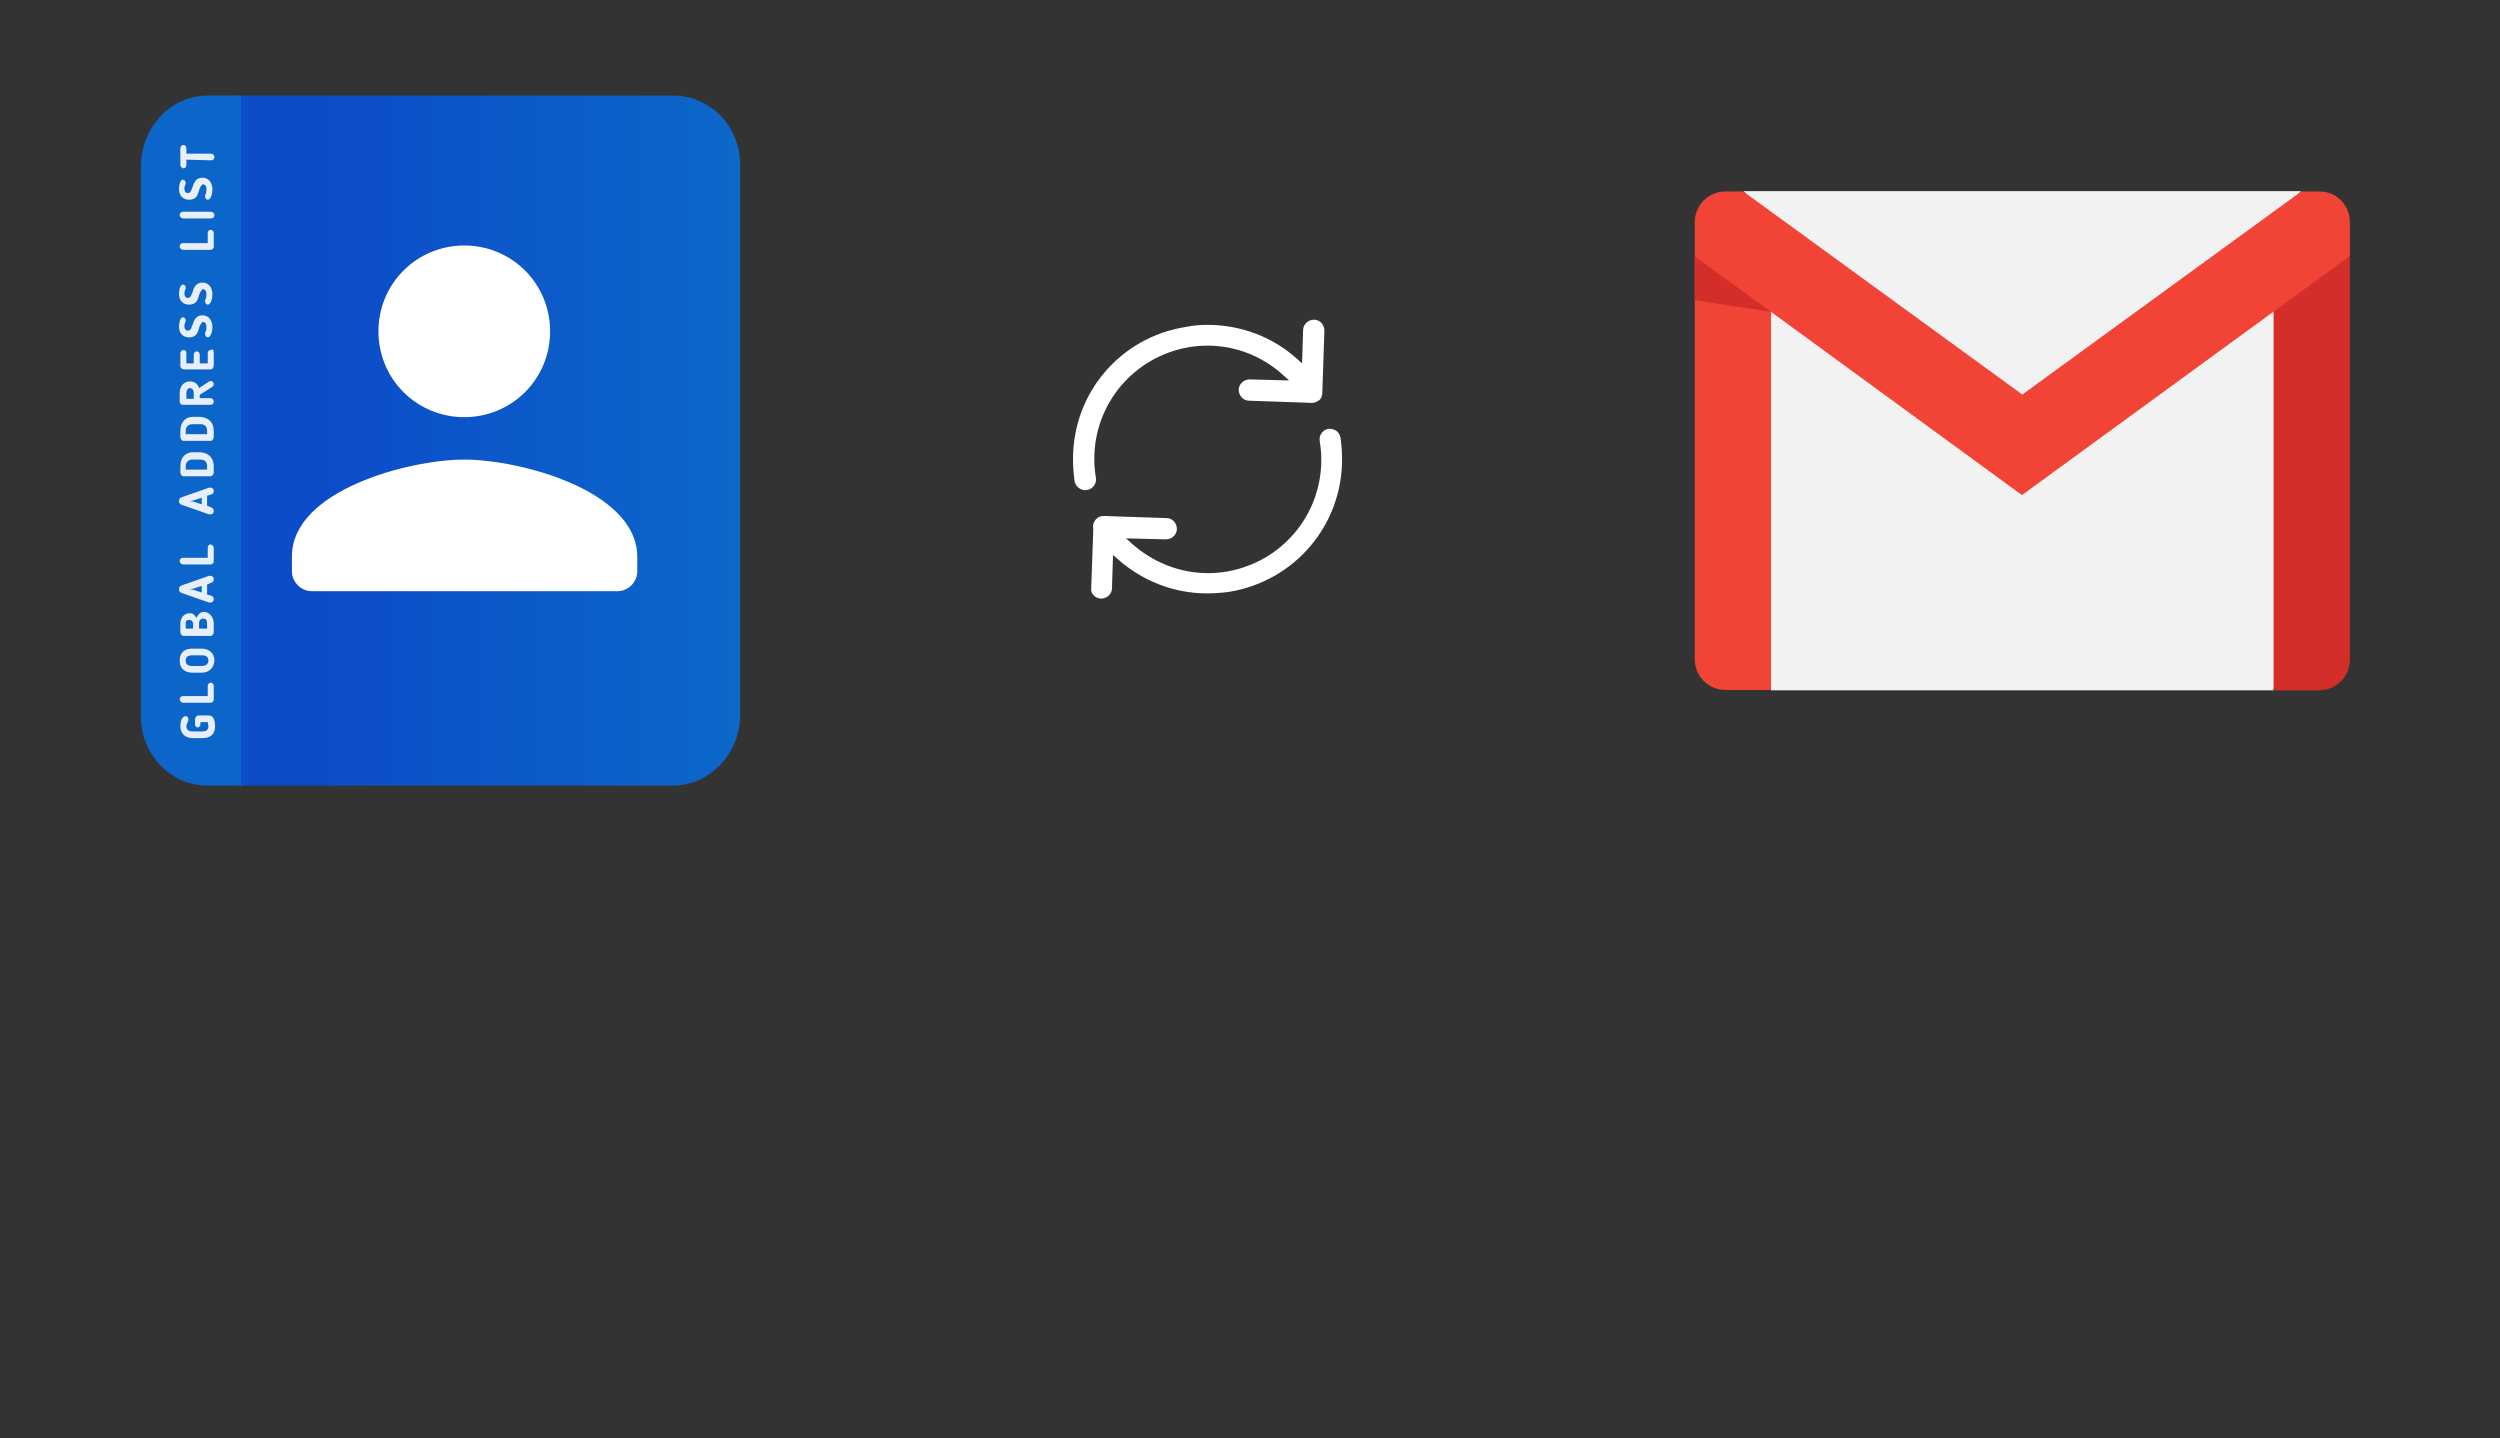
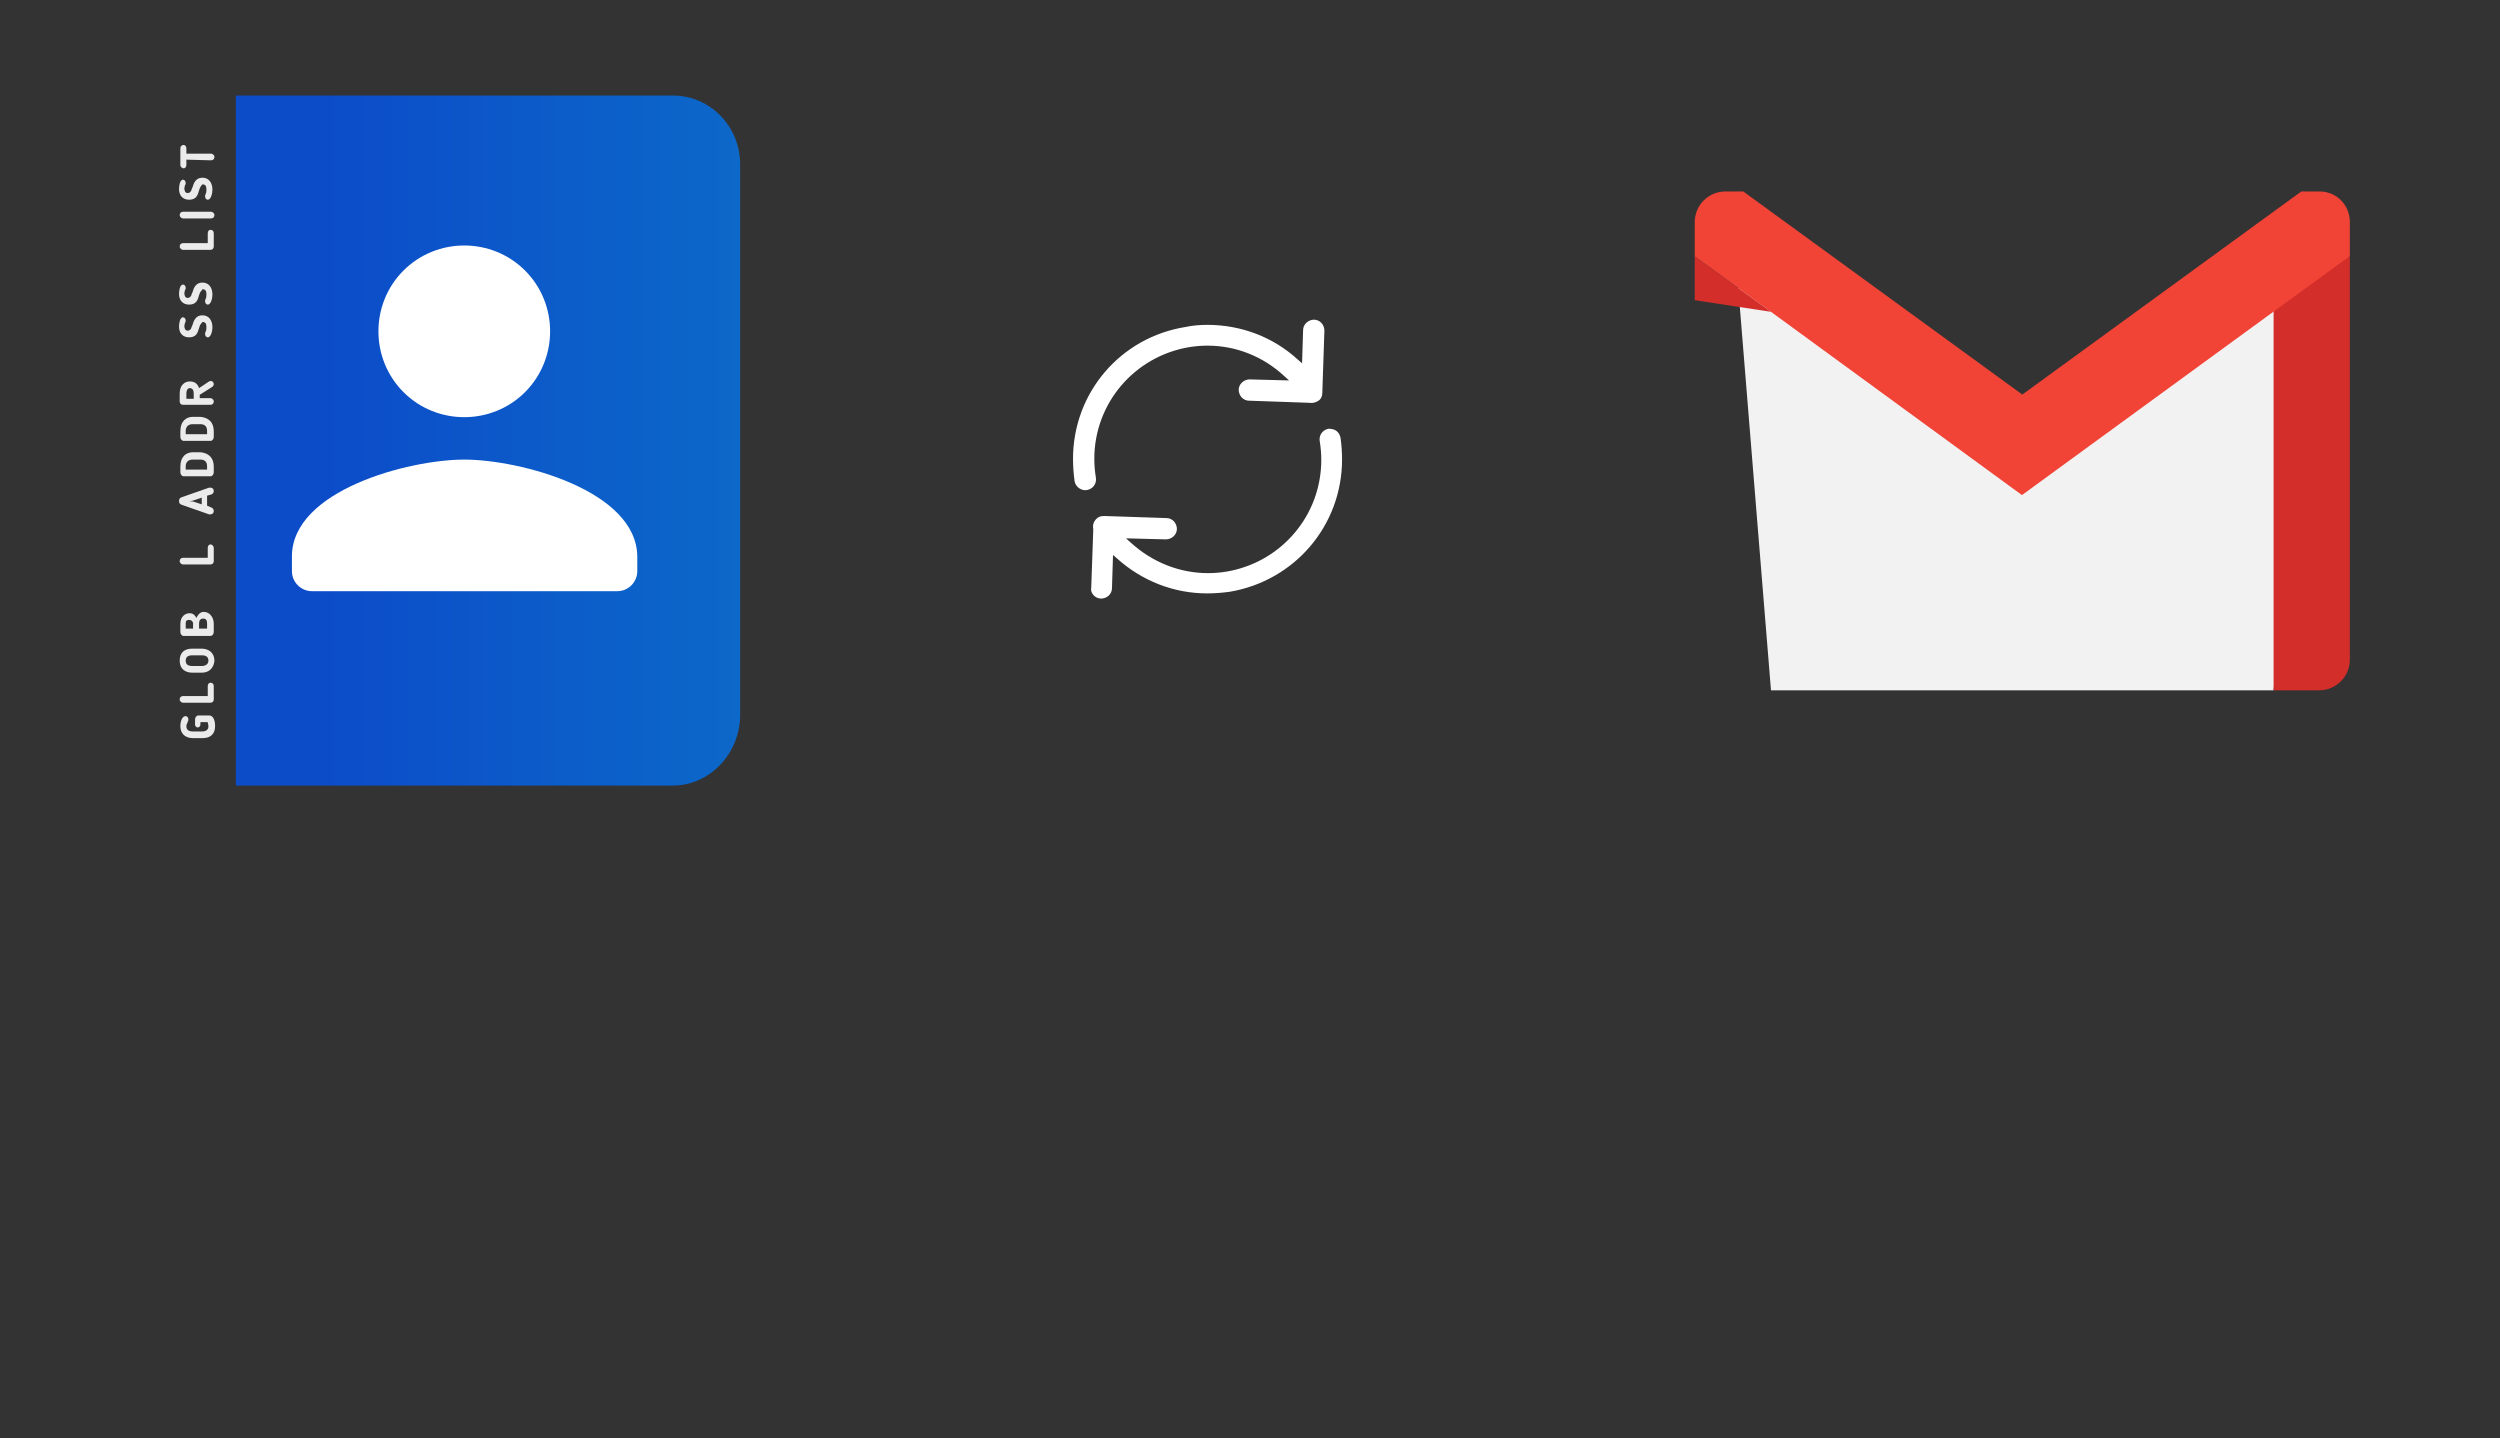
<svg xmlns="http://www.w3.org/2000/svg" x="0" y="0" width="471" height="271" xml="http://www.w3.org/XML/1998/namespace" version="1.1">
  <rect width="100%" height="100%" fill="#333333" stroke="none" />
  <svg x="298" y="0" width="166" height="166" viewBox="0, 0, 249.8, 257.7" xml:space="preserve" id="Layer_1" enable-background="new 0 0 249.8 257.7" version="1.1">
    <g>
      <g>
        <polygon points="210.6,79 198.4,201.9 51.4,201.9 41.6,81.4 124.9,128" style="fill:#F2F2F2;" />
-         <polygon points="206.5,55.9 124.9,132.5 43.3,55.9 124.9,55.9" style="fill:#F2F2F2;" />
      </g>
-       <path d="M51.4 91.2 L51.4 201.8 L38.1 201.8 C33.1 201.8 29.1 197.8 29.1 192.8 L29.1 75 L43.7 75.4 L51.4 91.2 z" style="fill:#F14336;" />
      <path d="M220.7 75 L220.7 192.9 C220.7 197.9 216.7 201.9 211.7 201.9 L198.4 201.9 L198.4 91.2 L205.8 73.8 L220.7 75 z" style="fill:#D32E2A;" />
      <path d="M220.7 64.9 L220.7 74.9 L198.3 91.2 L124.8 144.8 L51.4 91.2 L29.1 75 L29.1 65 C29.1 60 33.1 56 38.1 56 L43.3 56 L124.9 115.4 L206.5 56 L211.7 56 C216.7 55.9 220.7 59.9 220.7 64.9 z" style="fill:#F14336;" />
      <polygon points="51.4,91.2 29.1,87.8 29.1,75" style="fill:#D32E2A;" />
    </g>
  </svg>
  <svg x="166" y="25" width="123" height="123" viewBox="0, 0, 68, 125.7" xml:space="preserve" id="Layer_1#1" enable-background="new 0 0 68 125.7" version="1.1">
    <style type="text/css">
	.st0{fill:#4885ED;}
	.st1{fill:#E5E5E5;}
	.st2{fill:#FFFFFF;}
	.st3{fill:#594165;}
	.st4{fill:#FBBB00;}
	.st5{fill:#518EF8;}
	.st6{fill:#28B446;}
	.st7{fill:#F14336;}
	.st8{fill:#FFA000;}
	.st9{fill:#FFCA28;}
	.st10{fill:#F7F7F7;}
	.st11{fill-rule:evenodd;clip-rule:evenodd;}
	.st12{fill-rule:evenodd;clip-rule:evenodd;fill:#3FBDCF;}
	.st13{fill-rule:evenodd;clip-rule:evenodd;fill:#FFFFFF;}
	.st14{opacity:0.9;fill:#FFFFFF;}
	.st15{fill:#F7F7F7;stroke:#594165;stroke-width:4;stroke-miterlimit:10;}
	.st16{fill:#E0412F;}
	.st17{fill-rule:evenodd;clip-rule:evenodd;fill:#606161;}
	.st18{fill:none;stroke:#58ABF4;stroke-width:0.25;stroke-miterlimit:10;}
	.st19{fill:#036EB1;}
	.st20{fill:#A4C639;}
	.st21{fill:none;stroke:#E0412F;stroke-miterlimit:10;}
	.st22{fill:#046DB2;}
	.st23{fill-rule:evenodd;clip-rule:evenodd;fill:#528FF5;}
	.st24{fill-rule:evenodd;clip-rule:evenodd;fill:#417BE6;}
	.st25{fill-rule:evenodd;clip-rule:evenodd;fill:#4881E8;}
	.st26{fill-rule:evenodd;clip-rule:evenodd;fill:#FBC013;}
	.st27{fill:#DF871E;}
	.st28{fill:#B6B6B6;}
	.st29{fill:#8C5BA4;}
	.st30{fill:#8DC652;}
	.st31{fill:#497FC1;}
	.st32{fill:#919191;}
	.st33{fill-rule:evenodd;clip-rule:evenodd;fill:#8E8E8E;}
	.st34{fill:#8E8E8E;}
	.st35{fill:#EB3D01;}
	.st36{fill:#F57F20;}
	.st37{fill:#ED7E01;}
	.st38{fill-rule:evenodd;clip-rule:evenodd;fill:#046DB2;}
	.st39{fill:#E0E2E2;}
	.st40{fill:#47D86F;}
	.st41{fill:#4FC9F8;}
	.st42{fill:#FF9327;}
	.st43{fill:#C9C8C4;}
	.st44{fill:#9A9A9A;}
	.st45{fill:#F2F2F2;}
	.st46{fill:#D32E2A;}
	.st47{fill:#A3C53A;}
	.st48{fill:#D6D8D7;}
	.st49{fill:#3A5BBC;}
	.st50{fill:url(#White_sync_43_);}
	.st51{fill:url(#White_sync_44_);}
	.st52{fill:url(#White_sync_45_);}
	.st53{fill:url(#White_sync_46_);}
	.st54{fill:#FFE168;}
	.st55{fill:#006699;}
	.st56{fill:#F4AE01;}
	.st57{fill:#DD191F;}
	.st58{fill:#323232;}
	.st59{fill:#CDCCCA;}
	.st60{fill:#5199F0;}
	.st61{fill:#791BCC;}
	.st62{fill:#C71D2E;}
	.st63{fill:#32DAC4;}
	.st64{fill:#3C5A99;}
	.st65{fill:#FCB714;}
	.st66{fill:#F06415;}
	.st67{fill:#BDCF31;}
	.st68{fill:#00A1E0;}
	.st69{fill:#00A1E3;}
	.st70{fill:#7AAD3E;}
	.st71{fill:#A50034;}
	.st72{fill:#6B6B6B;}
	.st73{fill:#005DAA;}
	.st74{fill:#EB0028;}
	.st75{fill:#888B8D;}
	.st76{fill:#0C4DA2;}
	.st77{fill:#00BFFF;}
	.st78{fill-rule:evenodd;clip-rule:evenodd;fill:#E81123;}
	.st79{fill:#FF6700;}
	.st80{fill:#00BFFE;}
	.st81{fill:#C4C4C4;}
	.st82{fill:url(#White_sync_47_);}
	.st83{fill:url(#White_sync_48_);}
	.st84{fill:url(#White_sync_49_);}
	.st85{fill:url(#White_sync_50_);}
	.st86{fill:#E5E5E5;stroke:#8E8E8E;stroke-width:2;stroke-miterlimit:10;}
	.st87{fill-rule:evenodd;clip-rule:evenodd;fill:#594165;}
	.st88{fill-rule:evenodd;clip-rule:evenodd;fill:#D4D4D4;}
	.st89{fill-rule:evenodd;clip-rule:evenodd;fill:#3669D6;}
	.st90{fill-rule:evenodd;clip-rule:evenodd;fill:#3A81F4;}
	.st91{fill-rule:evenodd;clip-rule:evenodd;fill:#FAFAFA;}
	.st92{fill-rule:evenodd;clip-rule:evenodd;fill:#E0E0E0;}
	.st93{fill:url(#White_sync_59_);}
	.st94{opacity:0.2;fill:#56C7DA;enable-background:new    ;}
	.st95{fill:url(#White_sync_60_);}
	.st96{fill:url(#White_sync_61_);}
	.st97{fill:url(#White_sync_62_);}
	.st98{fill:url(#White_sync_63_);}
	.st99{fill:url(#White_sync_64_);}
	.st100{fill:#FCFCFC;enable-background:new    ;}
	.st101{enable-background:new    ;}
	.st102{fill:#5A5A5A;}
	.st103{fill:#D8D8D8;enable-background:new    ;}
	.st104{fill:#E9574E;}
	.st105{fill:none;stroke:#D8D8D8;stroke-width:0.75;stroke-miterlimit:10;enable-background:new    ;}
	.st106{fill:#E9574E;stroke:#E9574E;stroke-width:0.75;stroke-miterlimit:10;enable-background:new    ;}
	.st107{fill:#E0E0E0;}
	.st108{fill:#537ABD;}
	.st109{fill:#2EB672;}
	.st110{fill:#FED14B;}
	.st111{fill:#28CD7E;}
	.st112{fill:#CECECE;}
	.st113{fill-rule:evenodd;clip-rule:evenodd;fill:#FF9D17;}
	.st114{fill:#FFFFFF;stroke:#FFFFFF;stroke-miterlimit:10;}
	.st115{fill:#249FBD;}
	.st116{fill:#D62C5D;}
	.st117{fill:#FFB62B;}
	.st118{fill:#2F63AD;}
	.st119{fill:#4C368B;}
	.st120{fill:none;stroke:#4885ED;stroke-width:7.8;stroke-miterlimit:10;}
	.st121{fill:none;stroke:#FFFFFF;stroke-width:7.8;stroke-miterlimit:10;}
	.st122{fill:#594165;stroke:#FFFFFF;stroke-width:0.5;stroke-miterlimit:10;}
	.st123{fill-rule:evenodd;clip-rule:evenodd;fill:#2F63AD;}
	.st124{fill:none;stroke:#594165;stroke-width:4;stroke-linecap:round;stroke-miterlimit:10;}
	.st125{fill:none;stroke:#594165;stroke-width:4;stroke-linecap:round;stroke-miterlimit:10;stroke-dasharray:4.843,11.624;}
	.st126{fill:none;stroke:#594165;stroke-width:4;stroke-linecap:round;stroke-miterlimit:10;stroke-dasharray:4.825,11.58;}
	.st127{fill:#D8D8D8;}
	.st128{fill:#EDEDED;}
	.st129{fill:url(#White_sync_65_);}
	.st130{fill:url(#White_sync_66_);}
	.st131{fill:url(#White_sync_67_);}
	.st132{fill:url(#White_sync_68_);}
	.st133{fill:url(#White_sync_69_);}
	.st134{fill:url(#White_sync_70_);}
	.st135{fill:url(#White_sync_71_);}
	.st136{fill:url(#White_sync_72_);}
	.st137{fill:url(#White_sync_73_);}
	.st138{fill:url(#White_sync_74_);}
	.st139{fill:url(#White_sync_75_);}
	.st140{fill:url(#White_sync_76_);}
	.st141{fill:#F6961C;}
	.st142{fill-rule:evenodd;clip-rule:evenodd;fill:#4885ED;}
	.st143{opacity:0.5;}
	.st144{fill-rule:evenodd;clip-rule:evenodd;fill:#FFB62B;}
	.st145{fill:url(#White_sync_77_);}
	.st146{fill:url(#White_sync_78_);}
	.st147{fill:url(#White_sync_79_);}
	.st148{fill:url(#White_sync_80_);}
	.st149{fill:url(#White_sync_81_);}
	.st150{fill:url(#White_sync_82_);}
	.st151{fill:url(#White_sync_83_);}
	.st152{fill:url(#White_sync_84_);}
	.st153{fill:url(#White_sync_85_);}
	.st154{fill:url(#White_sync_86_);}
	.st155{fill:url(#White_sync_87_);}
	.st156{fill:url(#White_sync_88_);}
</style>
    <g>
      <path d="M56.1 50 L56.1 50 L56.5 38.1 C56.5 37.6 56.3 37 55.9 36.6 C55.5 36.2 55 36 54.5 36 C53.4 36 52.4 36.9 52.4 38 L52.2 44.4 L51.4 43.7 C46.6 39.3 40.4 37 34 37 C34 37 34 37 34 37 C32.6 37 31.2 37.1 29.8 37.4 C17.2 39.4 8.1 50.1 8.1 62.8 C8.1 64.2 8.2 65.6 8.4 67.1 C8.6 68.2 9.7 69 10.8 68.8 C11.9 68.6 12.7 67.6 12.5 66.4 C12.3 65.2 12.2 64 12.2 62.8 C12.2 52.1 19.9 43.1 30.4 41.3 C31.6 41.1 32.8 41 34 41 C34 41 34 41 34 41 C39.5 41 44.7 43.1 48.7 46.8 L49.7 47.7 L42.1 47.5 C41 47.5 40 48.4 40 49.5 C40 50 40.2 50.6 40.6 51 C41 51.4 41.5 51.6 42 51.6 L53.5 52 C54.1 52.1 54.7 52 55.2 51.7 C55.8 51.4 56.1 50.8 56.1 50 z" class="st2" style="fill:white;" />
      <path d="M12.1 89.1 C12.5 89.5 13 89.7 13.5 89.7 C14 89.7 14.6 89.5 15 89.1 C15.4 88.7 15.6 88.2 15.6 87.7 L15.8 81.3 L16.6 82 C21.4 86.3 27.5 88.7 33.9 88.7 C35.3 88.7 36.7 88.6 38.2 88.4 C50.8 86.3 59.9 75.6 59.9 62.9 C59.9 61.5 59.8 60.1 59.6 58.7 C59.5 58.2 59.2 57.7 58.8 57.4 C58.4 57.1 57.8 57 57.3 57 C56.2 57.2 55.4 58.2 55.6 59.4 C55.8 60.6 55.9 61.8 55.9 63 C55.9 73.7 48.2 82.7 37.7 84.5 C36.5 84.7 35.3 84.8 34.1 84.8 C34.1 84.8 34.1 84.8 34.1 84.8 C28.6 84.8 23.4 82.7 19.3 79 L18.3 78.1 L26 78.3 C27.1 78.3 28.1 77.4 28.1 76.3 C28.1 75.8 27.9 75.2 27.5 74.8 C27.1 74.4 26.6 74.2 26.1 74.2 L14.1 73.8 L14.1 73.8 C14.1 73.8 14.1 73.8 14.1 73.8 C13.6 73.8 13.2 73.9 12.9 74.1 C12.2 74.6 11.8 75.4 12 76.3 L12 76.4 L11.6 87.8 C11.5 88.1 11.7 88.7 12.1 89.1 z" class="st2" style="fill:white;" />
    </g>
  </svg>
  <svg x="0" y="0" width="166" height="166" viewBox="0, 0, 131.9, 125.7" xml:space="preserve" id="Layer_1#2" enable-background="new 0 0 131.9 125.7" version="1.1">
    <g>
      <g>
        <linearGradient x1="35.319" y1="63.04" x2="110.8" y2="63.04" gradientUnits="userSpaceOnUse" gradientTransform="matrix(1, 0, 0, -1, 0, 125.89)" id="GAL_1_">
          <stop offset="17.93%" stop-color="#0C4CC9" />
          <stop offset="100%" stop-color="#0C68C9" />
        </linearGradient>
        <path d="M100.7 114.5 L35.3 114.5 L35.3 11.2 L100.7 11.2 C106.3 11.2 110.8 15.8 110.8 21.5 L110.8 104.1 C110.7 109.8 106.2 114.5 100.7 114.5 z" style="fill:url(#GAL_1_);" />
-         <path d="M31.1 11.2 L36.1 11.2 L36.1 114.5 L31.1 114.5 C25.6 114.5 21.1 109.9 21.1 104.2 L21.1 21.6 C21.2 15.9 25.6 11.2 31.1 11.2 z" style="fill:#0C66C9;" />
      </g>
      <path d="M60.4 37.4 C65.4 32.4 73.6 32.4 78.6 37.4 C83.6 42.4 83.6 50.6 78.6 55.6 C73.6 60.6 65.4 60.6 60.4 55.6 C55.4 50.6 55.4 42.4 60.4 37.4 z M69.5 65.7 C61.2 65.7 43.7 70.3 43.7 80.2 L43.7 82.4 C43.7 84.1 45.1 85.4 46.7 85.4 L92.4 85.4 C94.1 85.4 95.4 84 95.4 82.4 L95.4 80.2 C95.3 70.3 77.8 65.7 69.5 65.7 z" style="fill:white;" />
      <g opacity="0.9">
        <path d="M30.2 106.4 C30.8 106.4 31.2 106.2 31.2 105.6 C31.2 105.4 31.1 105.2 31.1 105 L30 105 L30 105.4 C30 105.6 29.8 105.8 29.6 105.8 C29.4 105.8 29.2 105.6 29.2 105.4 L29.2 104.6 C29.2 104.3 29.4 104 29.7 104 L31.3 104 C32 104 32.2 104.9 32.2 105.6 C32.2 106.8 31.5 107.4 30.3 107.4 L28.9 107.4 C27.8 107.4 27 106.8 27 105.6 C27 104.8 27.3 104.1 27.8 104.1 C28 104.1 28.2 104.3 28.2 104.6 C28.2 104.8 28.2 104.8 28.1 104.9 L28.1 105 C28 105.2 27.9 105.4 27.9 105.6 C27.9 106.2 28.3 106.4 28.9 106.4 L30.2 106.4 z" style="fill:white;" />
        <path d="M32 99.6 L32 101.6 C32 101.9 31.8 102.1 31.5 102.1 L27.4 102.1 C27.2 102.1 26.9 101.9 26.9 101.6 C26.9 101.3 27.1 101.1 27.4 101.1 L31.1 101.1 L31.1 99.6 C31.1 99.3 31.3 99.1 31.5 99.1 C31.8 99.1 32 99.3 32 99.6 z" style="fill:white;" />
        <path d="M30.2 97.6 L28.8 97.6 C27.8 97.6 26.9 97.1 26.9 95.8 C26.9 94.5 27.7 94 28.8 94 L30.2 94 C31.2 94 32.1 94.6 32.1 95.8 C32 97 31.2 97.6 30.2 97.6 z M28.8 96.6 L30.2 96.6 C30.8 96.6 31.2 96.3 31.2 95.8 C31.2 95.2 30.8 95 30.2 95 L28.8 95 C28.2 95 27.8 95.2 27.8 95.8 C27.8 96.4 28.2 96.6 28.8 96.6 z" style="fill:white;" />
        <path d="M32 91.5 C32 91.8 31.8 92.1 31.5 92.1 L27.5 92.1 C27.2 92.1 27 91.8 27 91.5 L27 90.3 C27 89.2 27.7 88.7 28.4 88.7 C28.9 88.7 29.2 89 29.4 89.4 C29.6 89 29.9 88.5 30.5 88.5 C31.3 88.5 32 89.2 32 90.3 L32 91.5 z M28.9 90.2 C28.9 90 28.7 89.7 28.3 89.7 C28 89.7 27.8 89.8 27.8 90.2 L27.8 91 L28.9 91 L28.9 90.2 z M29.8 91 L31 91 L31 90.2 C31 89.7 30.8 89.5 30.4 89.5 C30 89.5 29.8 89.8 29.8 90.2 L29.8 91 z" style="fill:white;" />
-         <path d="M31.7 86.1 C31.9 86.2 32 86.4 32 86.6 C32 86.9 31.8 87.1 31.5 87.1 C31.5 87.1 31.4 87.1 31.3 87.1 L27.3 85.7 C27 85.6 26.8 85.5 26.8 85.1 C26.8 84.7 27 84.6 27.3 84.5 L31.3 83.1 C31.3 83.1 31.4 83.1 31.5 83.1 C31.8 83.1 32 83.3 32 83.6 C32 83.8 31.9 84 31.7 84.1 L31 84.4 L31 85.9 L31.7 86.1 z M29 85 C28.8 85.1 28.5 85.1 28.3 85.1 C28.5 85.1 28.8 85.2 29 85.2 L30.2 85.6 L30.2 84.6 L29 85 z" style="fill:white;" />
        <path d="M32 78.9 L32 80.9 C32 81.2 31.8 81.4 31.5 81.4 L27.4 81.4 C27.2 81.4 26.9 81.2 26.9 80.9 C26.9 80.6 27.1 80.4 27.4 80.4 L31.1 80.4 L31.1 78.9 C31.1 78.6 31.3 78.4 31.5 78.4 C31.8 78.4 32 78.7 32 78.9 z" style="fill:white;" />
        <path d="M31.7 72.9 C31.9 73 32 73.2 32 73.4 C32 73.7 31.8 73.9 31.5 73.9 C31.5 73.9 31.4 73.9 31.3 73.9 L27.3 72.5 C27 72.4 26.8 72.3 26.8 71.9 C26.8 71.5 27 71.4 27.3 71.3 L31.3 69.9 C31.3 69.9 31.4 69.9 31.5 69.9 C31.8 69.9 32 70.1 32 70.4 C32 70.6 31.9 70.8 31.7 70.9 L31 71.1 L31 72.6 L31.7 72.9 z M29 71.8 C28.8 71.9 28.5 71.9 28.3 71.9 C28.5 71.9 28.8 72 29 72 L30.2 72.4 L30.2 71.4 L29 71.8 z" style="fill:white;" />
        <path d="M32 66.8 L32 67.6 C32 67.9 31.8 68.2 31.5 68.2 L27.5 68.2 C27.2 68.2 27 67.9 27 67.6 L27 66.8 C27 65.2 27.9 64.6 28.9 64.6 L30 64.6 C31 64.7 32 65.2 32 66.8 z M28.8 65.7 C28.3 65.7 27.8 66 27.8 66.7 L27.8 67.2 L31 67.2 L31 66.7 C31 65.9 30.5 65.7 30 65.7 L28.8 65.7 z" style="fill:white;" />
        <path d="M32 61.5 L32 62.3 C32 62.6 31.8 62.9 31.5 62.9 L27.5 62.9 C27.2 62.9 27 62.6 27 62.3 L27 61.5 C27 59.9 27.9 59.3 28.9 59.3 L30 59.3 C31 59.4 32 59.9 32 61.5 z M28.8 60.4 C28.3 60.4 27.8 60.7 27.8 61.4 L27.8 61.9 L31 61.9 L31 61.4 C31 60.6 30.5 60.4 30 60.4 L28.8 60.4 z" style="fill:white;" />
        <path d="M29.8 55 L31.3 54 C31.7 53.8 32 54.1 32 54.4 C32 54.6 31.9 54.7 31.8 54.8 L29.9 56 L29.9 56.5 L31.5 56.5 C31.7 56.5 32 56.7 32 57 C32 57.3 31.8 57.5 31.5 57.5 L27.4 57.5 C27.1 57.5 26.9 57.3 26.9 57 L26.9 55.8 C26.9 54.5 27.7 54 28.4 54 C29.2 54 29.6 54.4 29.8 55 z M27.9 55.8 L27.9 56.6 L29 56.6 L29 55.8 C29 55.3 28.8 55 28.4 55 C28.2 55 27.9 55.2 27.9 55.8 z" style="fill:white;" />
-         <path d="M32 49.6 L32 51.5 C32 51.8 31.9 52.2 31.5 52.2 L27.5 52.2 C27.3 52.2 27 52 27 51.7 L27 49.8 C27 49.5 27.2 49.3 27.5 49.3 C27.8 49.3 27.9 49.5 27.9 49.8 L27.9 51.3 L29 51.3 L29 50 C29 49.8 29.2 49.5 29.4 49.5 C29.7 49.5 29.9 49.7 29.9 50 L29.9 51.3 L31.1 51.3 L31.1 49.8 C31.1 49.5 31.3 49.3 31.5 49.3 C31.8 49.1 32 49.3 32 49.6 z" style="fill:white;" />
        <path d="M30 45.5 C29.9 45.6 29.9 45.8 29.8 46 C29.6 46.7 29.4 47.4 28.3 47.4 C27.4 47.4 26.8 46.8 26.8 45.8 C26.8 45.4 26.9 44.4 27.4 44.4 C27.6 44.4 27.8 44.6 27.8 44.9 C27.8 45 27.8 45.1 27.7 45.2 C27.7 45.3 27.6 45.5 27.6 45.7 C27.6 46 27.7 46.4 28.1 46.4 C28.4 46.4 28.5 46.2 28.6 46.1 C28.7 45.9 28.7 45.7 28.8 45.6 C29 44.9 29.3 44.1 30.3 44.1 C31.3 44.1 31.8 44.9 31.8 45.9 C31.8 46.4 31.6 47.4 31.1 47.4 C30.9 47.4 30.7 47.2 30.7 46.9 C30.7 46.8 30.7 46.7 30.8 46.5 C30.9 46.3 30.9 46.1 30.9 45.8 C30.9 45.3 30.7 45.1 30.3 45.1 C30.2 45.2 30.1 45.4 30 45.5 z" style="fill:white;" />
        <path d="M30 40.6 C29.9 40.7 29.9 40.9 29.8 41.1 C29.6 41.8 29.4 42.5 28.3 42.5 C27.4 42.5 26.8 41.9 26.8 40.9 C26.8 40.5 26.9 39.5 27.4 39.5 C27.6 39.5 27.8 39.7 27.8 40 C27.8 40.1 27.8 40.2 27.7 40.3 C27.7 40.4 27.6 40.6 27.6 40.8 C27.6 41.1 27.7 41.5 28.1 41.5 C28.4 41.5 28.5 41.3 28.6 41.2 C28.7 41 28.7 40.8 28.8 40.7 C29 40 29.3 39.2 30.3 39.2 C31.3 39.2 31.8 40 31.8 41 C31.8 41.5 31.6 42.5 31.1 42.5 C30.9 42.5 30.7 42.3 30.7 42 C30.7 41.9 30.7 41.8 30.8 41.6 C30.9 41.4 30.9 41.2 30.9 40.9 C30.9 40.4 30.7 40.2 30.3 40.2 C30.2 40.4 30.1 40.5 30 40.6 z" style="fill:white;" />
        <path d="M32 31.8 L32 33.8 C32 34.1 31.8 34.3 31.5 34.3 L27.4 34.3 C27.2 34.3 26.9 34.1 26.9 33.8 C26.9 33.5 27.1 33.3 27.4 33.3 L31.1 33.3 L31.1 31.8 C31.1 31.5 31.3 31.3 31.5 31.3 C31.8 31.3 32 31.5 32 31.8 z" style="fill:white;" />
        <path d="M27.4 29.6 C27.2 29.6 26.9 29.4 26.9 29.1 C26.9 28.8 27.1 28.6 27.4 28.6 L31.6 28.6 C31.8 28.6 32.1 28.8 32.1 29.1 C32.1 29.4 31.9 29.6 31.6 29.6 L27.4 29.6 z" style="fill:white;" />
        <path d="M30 24.9 C29.9 25 29.9 25.2 29.8 25.4 C29.6 26.1 29.4 26.8 28.3 26.8 C27.4 26.8 26.8 26.2 26.8 25.2 C26.8 24.8 26.9 23.8 27.4 23.8 C27.6 23.8 27.8 24 27.8 24.3 C27.8 24.4 27.8 24.5 27.7 24.6 C27.7 24.7 27.6 24.9 27.6 25.1 C27.6 25.4 27.7 25.8 28.1 25.8 C28.4 25.8 28.5 25.6 28.6 25.5 C28.7 25.3 28.7 25.1 28.8 25 C29 24.3 29.3 23.5 30.3 23.5 C31.3 23.5 31.8 24.3 31.8 25.3 C31.8 25.8 31.6 26.8 31.1 26.8 C30.9 26.8 30.7 26.6 30.7 26.3 C30.7 26.2 30.7 26.1 30.8 25.9 C30.9 25.7 30.9 25.5 30.9 25.2 C30.9 24.7 30.7 24.5 30.3 24.5 C30.2 24.6 30.1 24.7 30 24.9 z" style="fill:white;" />
        <path d="M27.9 20.8 L27.9 21.6 C27.9 21.9 27.7 22.1 27.5 22.1 C27.3 22.1 27 21.9 27 21.6 L27 19.1 C27 18.8 27.2 18.6 27.5 18.6 C27.7 18.6 27.9 18.8 27.9 19.1 L27.9 19.9 L31.6 19.9 C31.8 19.9 32.1 20.1 32.1 20.4 C32.1 20.7 31.9 20.9 31.6 20.9 L27.9 20.8 L27.9 20.8 z" style="fill:white;" />
      </g>
    </g>
  </svg>
</svg>